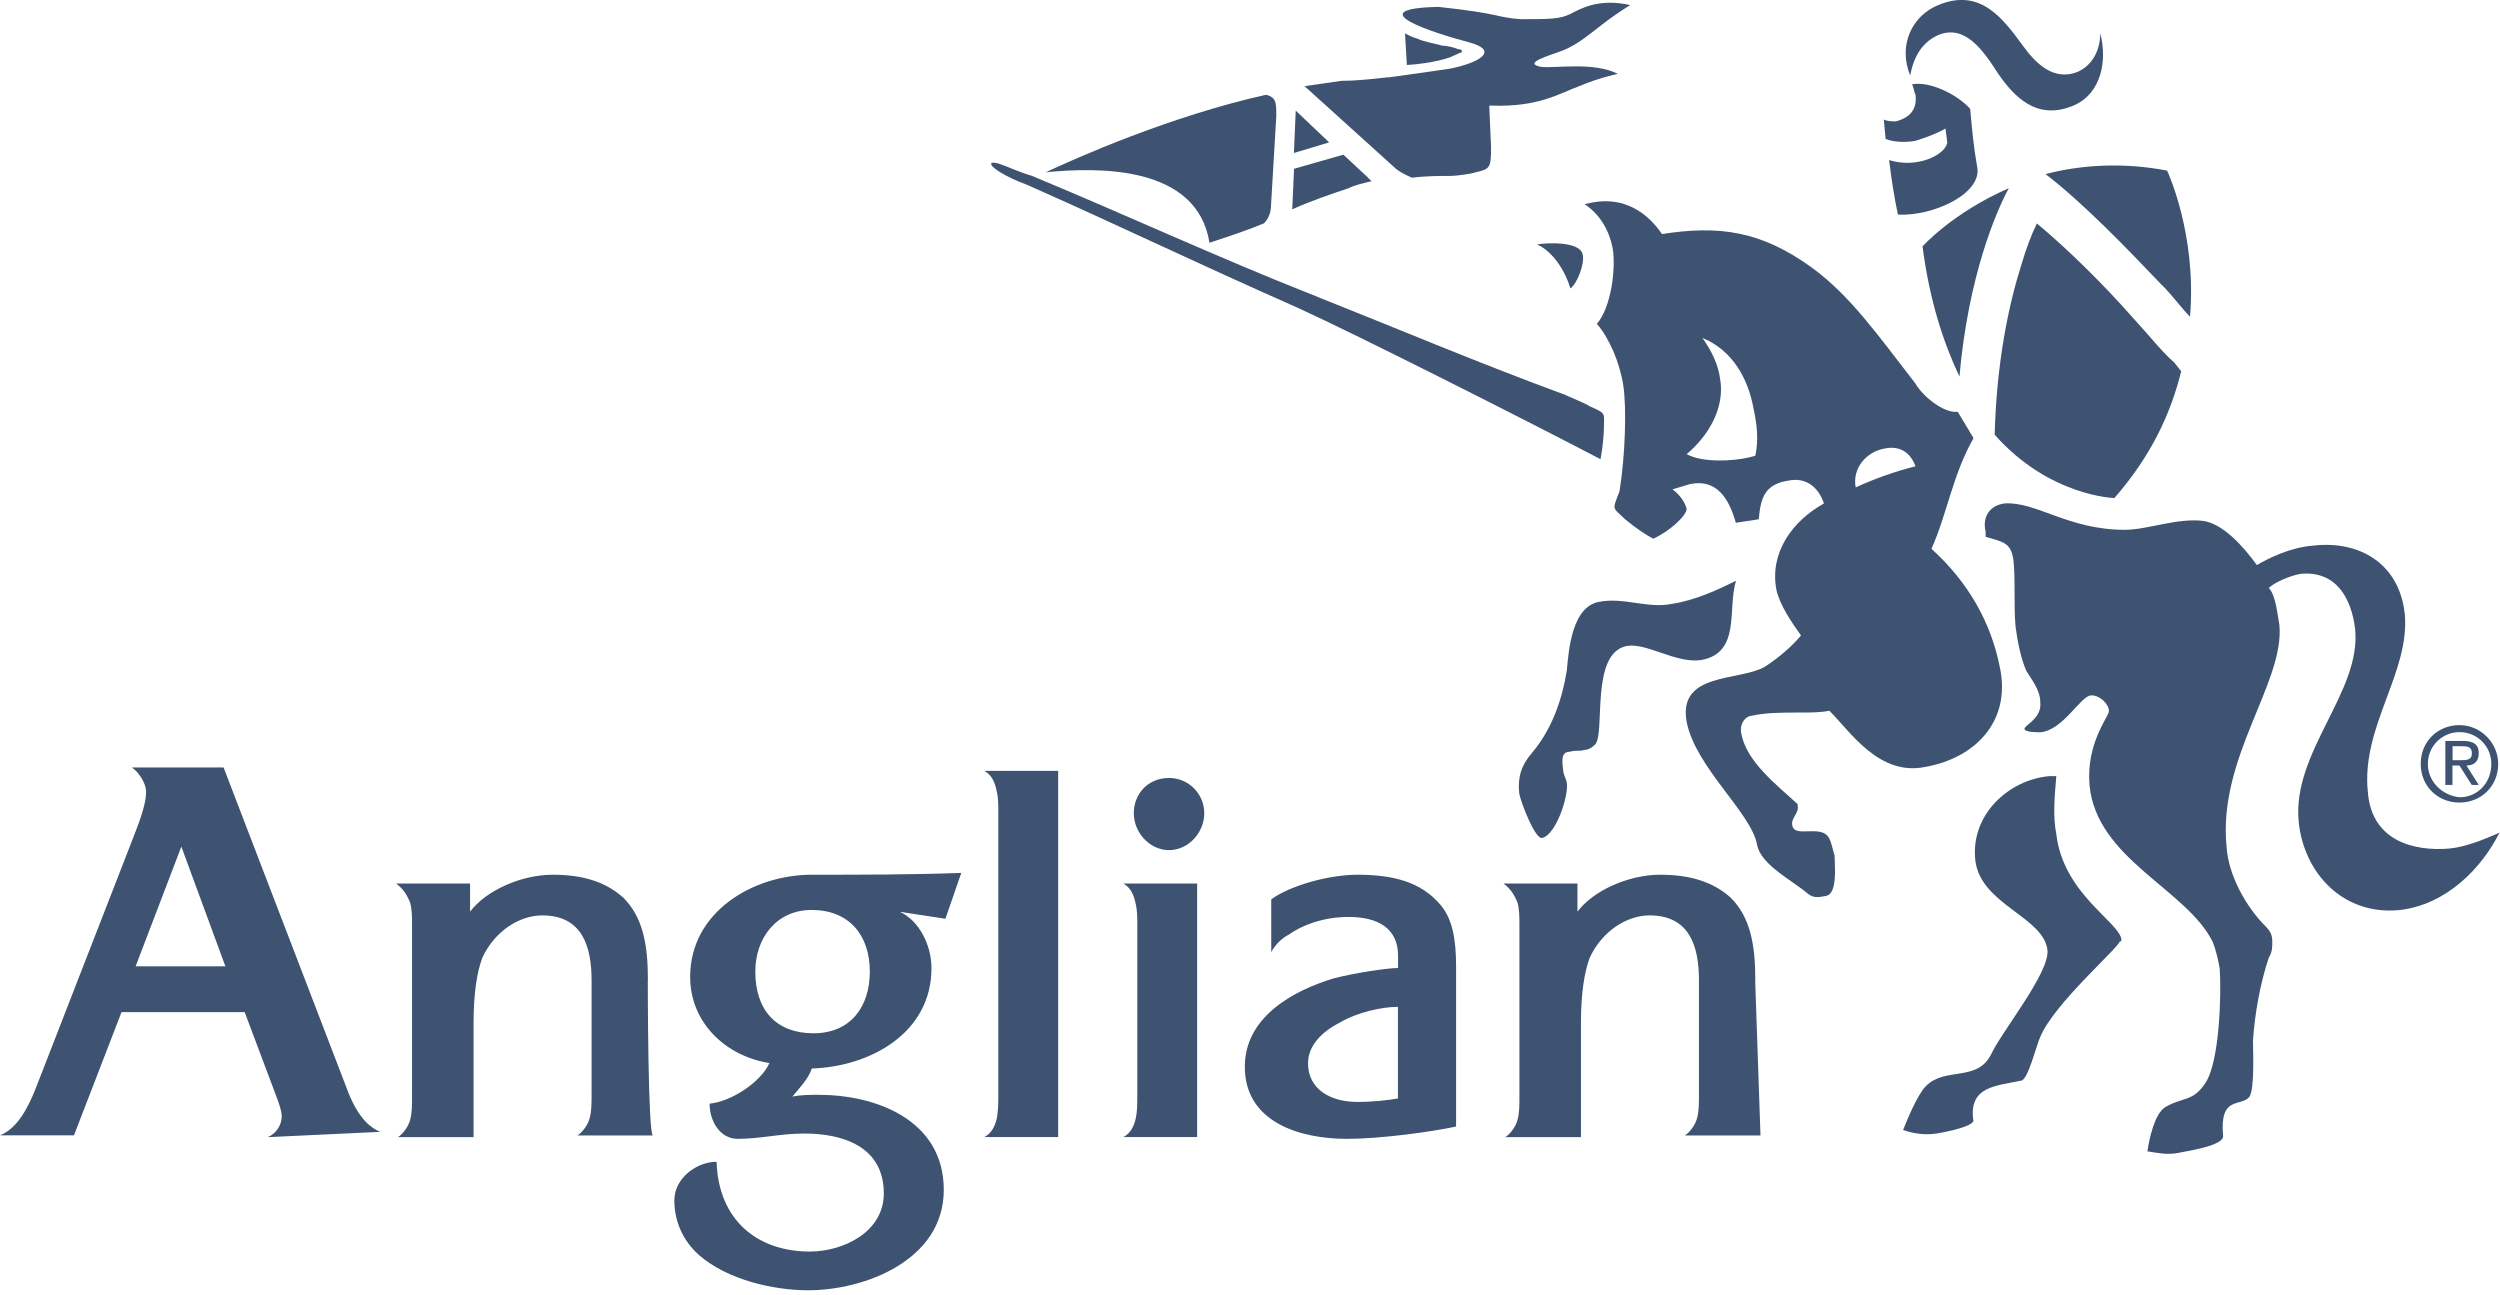
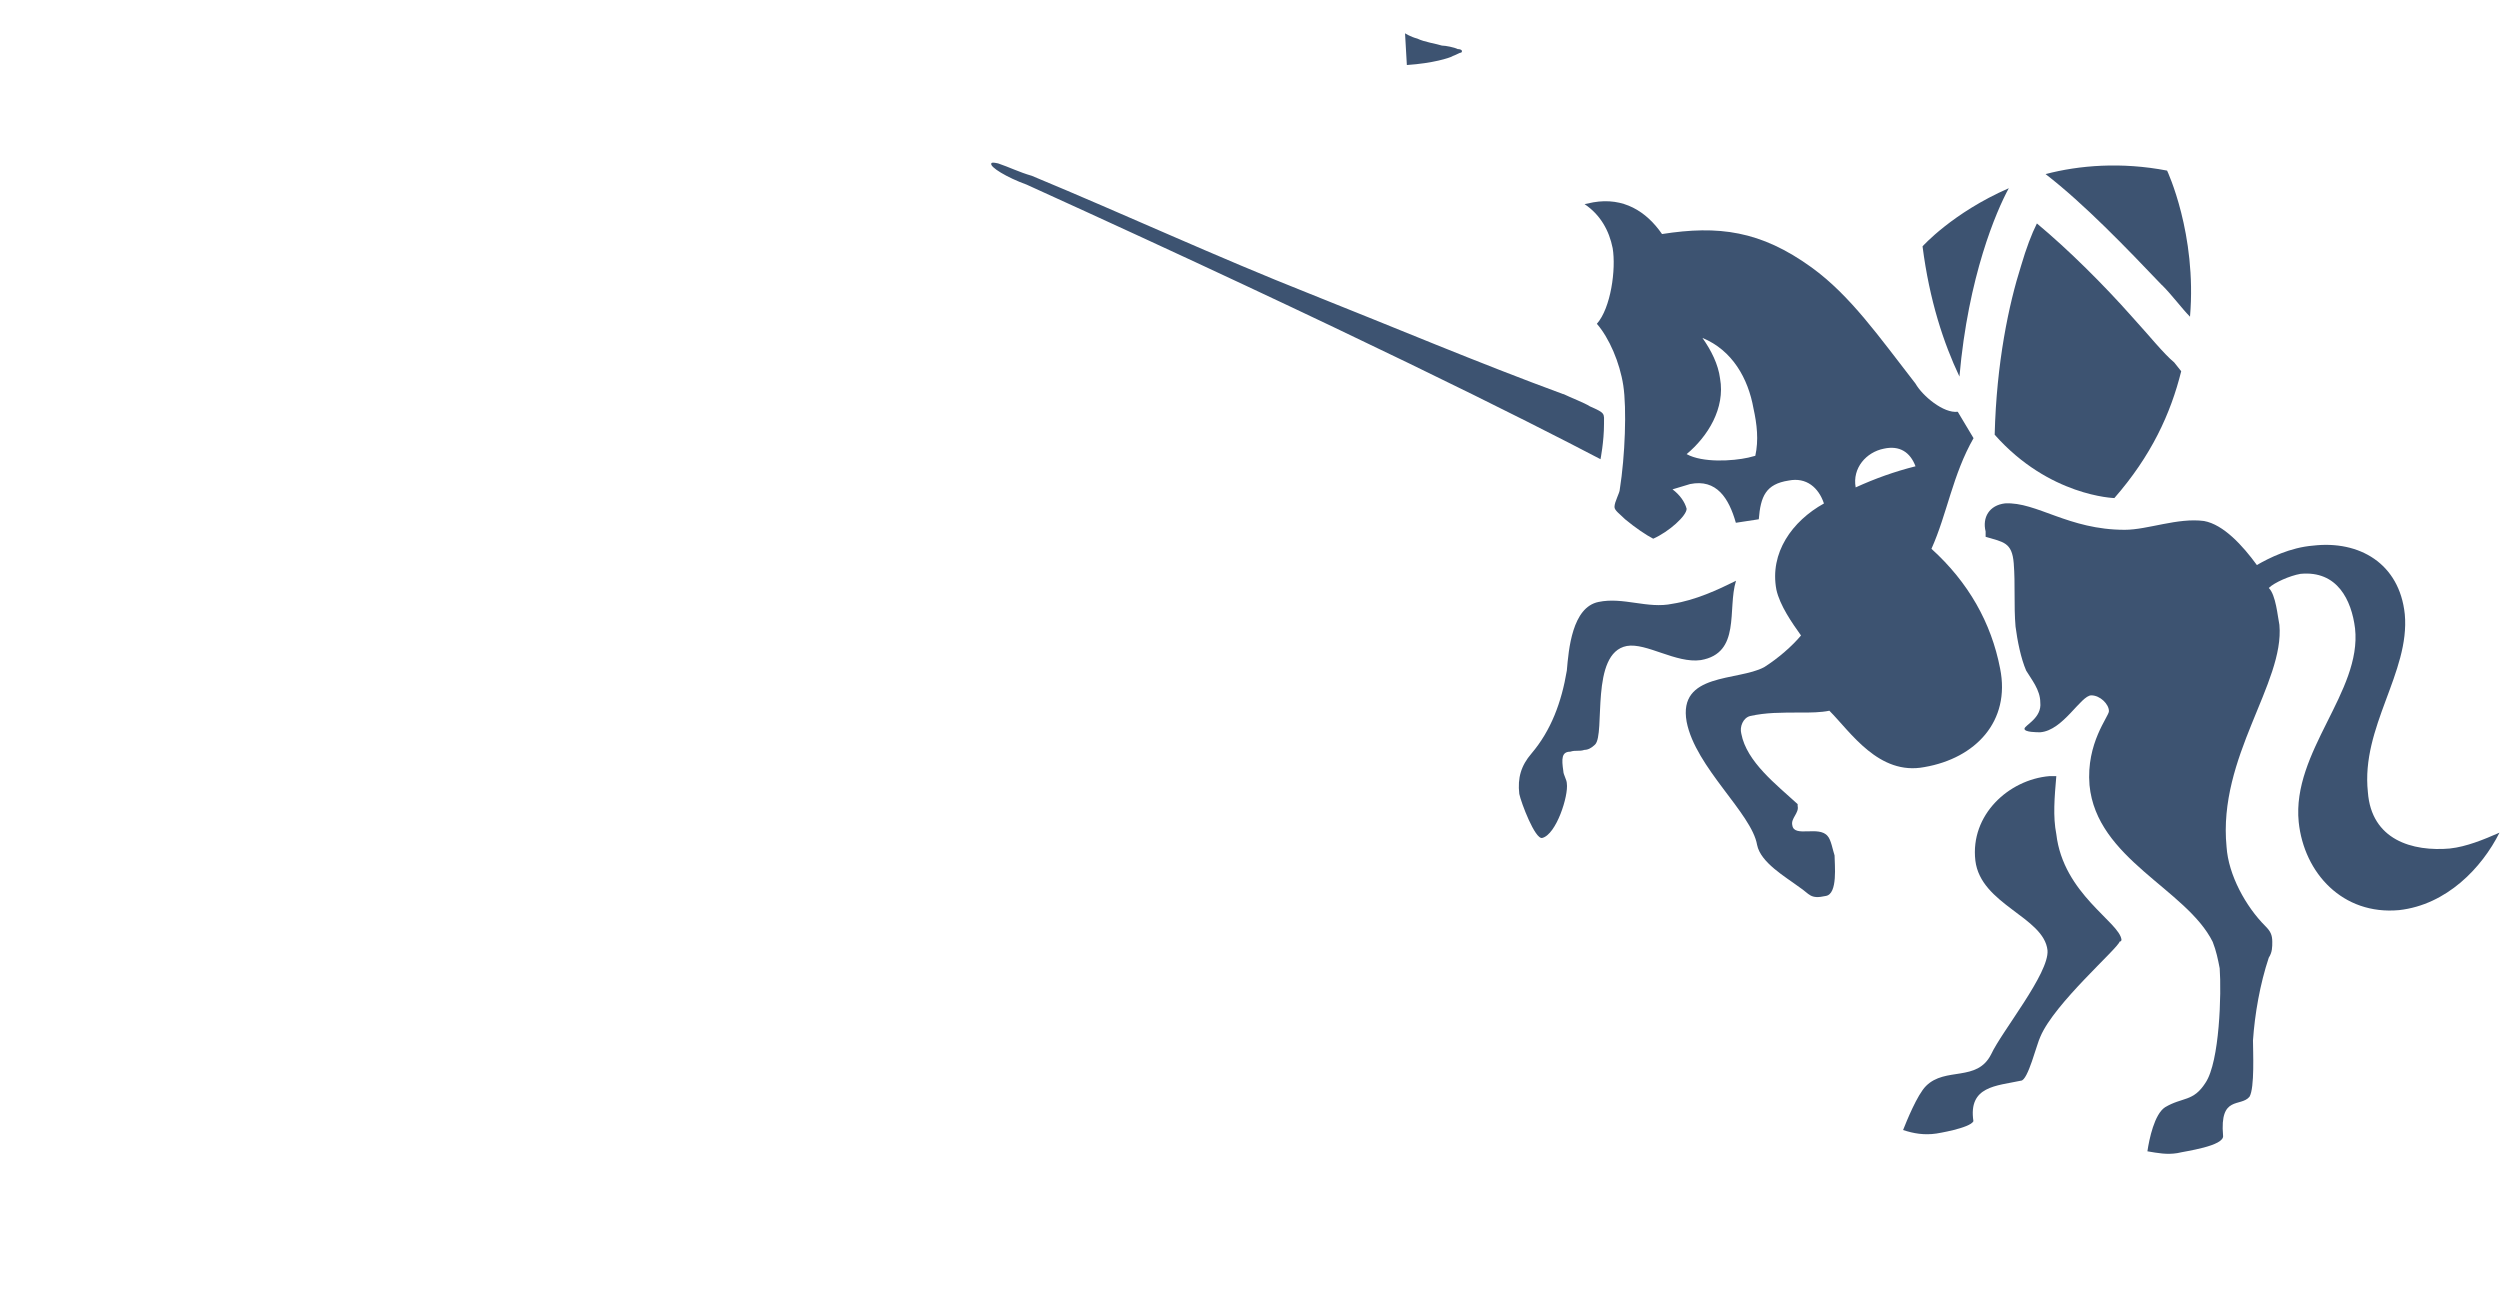
<svg xmlns="http://www.w3.org/2000/svg" width="193" height="100" viewBox="0 0 193 100" fill="none">
  <g clip-path="url(#clip0_19784_12292)">
-     <path d="M20.66 87.789C21.34 87.519 21.75 86.839 21.75 86.159C21.75 85.889 21.61 85.339 21.34 84.659L18.89 78.139H9.38L5.71 87.649H0C1.36 87.109 2.17 85.479 2.72 84.119L10.33 64.549C10.87 63.189 11.28 61.969 11.28 61.149C11.28 60.469 10.74 59.649 10.19 59.249H17.26L26.91 84.389C27.73 86.429 28.68 87.109 29.36 87.379L20.66 87.789ZM14 65.359L10.47 74.599H17.4L14 65.359ZM50.02 75.689C50.02 72.839 49.61 70.799 48.12 69.299C46.76 68.079 44.99 67.529 42.68 67.529C40.23 67.529 37.52 68.749 36.29 70.379V68.209H30.58C31.12 68.619 31.4 69.029 31.67 69.709C31.81 70.249 31.81 70.799 31.81 71.479V84.529C31.81 85.349 31.81 85.889 31.67 86.429C31.53 86.969 31.13 87.519 30.72 87.789H36.56V78.959C36.56 76.649 36.83 75.019 37.24 73.929C38.19 71.889 40.09 70.669 41.86 70.669C44.99 70.669 45.67 73.119 45.67 75.699V84.399C45.67 85.219 45.67 85.759 45.53 86.299C45.39 86.839 44.99 87.389 44.58 87.659H50.42C50.01 87.799 50.01 75.699 50.01 75.699L50.02 75.689ZM135.51 75.689C135.51 72.839 135.1 70.799 133.61 69.299C132.25 68.079 130.48 67.529 128.17 67.529C125.72 67.529 123.01 68.749 121.78 70.379V68.209H116.07C116.61 68.619 116.89 69.029 117.16 69.709C117.3 70.249 117.3 70.799 117.3 71.479V84.529C117.3 85.349 117.3 85.889 117.16 86.429C117.02 86.969 116.62 87.519 116.21 87.789H122.05V78.959C122.05 76.649 122.32 75.019 122.73 73.929C123.68 71.889 125.58 70.669 127.35 70.669C130.48 70.669 131.16 73.119 131.16 75.699V84.399C131.16 85.219 131.16 85.759 131.02 86.299C130.88 86.839 130.48 87.389 130.07 87.659H135.91L135.5 75.699L135.51 75.689ZM72.99 70.929L69.46 70.389C70.96 71.069 71.91 72.969 71.91 74.739C71.91 79.769 67.15 82.349 62.67 82.489C62.4 83.309 61.72 83.989 61.17 84.659C61.85 84.519 62.53 84.519 63.21 84.519C67.56 84.519 72.86 86.419 72.86 91.859C72.86 97.299 66.74 99.609 62.39 99.609C59.67 99.609 56.14 98.789 53.96 96.889C52.74 95.799 52.06 94.309 52.06 92.679C52.06 90.909 53.83 89.689 55.32 89.689C55.46 94.179 58.45 96.619 62.52 96.619C65.1 96.619 68.23 95.119 68.23 92.129C68.23 88.459 64.97 87.509 62.11 87.509C60.21 87.509 58.71 87.919 56.95 87.919C55.59 87.919 54.78 86.559 54.78 85.199C56.41 85.059 58.72 83.569 59.4 82.069C56 81.529 53.28 78.939 53.28 75.409C53.28 70.379 58.17 67.529 62.66 67.529C66.47 67.529 70.27 67.529 74.21 67.389L72.99 70.919V70.929ZM62.66 70.249C59.94 70.249 58.31 72.419 58.31 75.009C58.31 77.999 59.94 79.769 62.8 79.769C65.66 79.769 67.15 77.729 67.15 75.009C67.15 72.159 65.52 70.249 62.66 70.249ZM75.98 87.789C76.52 87.519 76.8 86.969 76.93 86.429C77.06 85.889 77.07 85.209 77.07 84.529V62.779C77.07 62.099 77.07 61.559 76.93 61.009C76.79 60.329 76.52 59.789 75.98 59.509H81.69V87.779H75.98V87.789ZM90.25 65.629C88.75 65.629 87.53 64.269 87.53 62.779C87.53 61.289 88.62 60.059 90.25 60.059C91.75 60.059 92.97 61.279 92.97 62.779C92.97 64.279 91.75 65.629 90.25 65.629ZM86.71 87.789C87.25 87.519 87.53 86.969 87.66 86.429C87.79 85.889 87.8 85.339 87.8 84.529V71.479C87.8 70.799 87.8 70.259 87.66 69.709C87.52 69.029 87.25 68.489 86.71 68.209H92.42V87.779H86.71V87.789ZM103.98 87.919C100.45 87.919 96.1 86.699 96.1 82.349C96.1 78.539 99.77 76.509 102.9 75.549C104.4 75.139 107.11 74.729 107.93 74.729V73.779C107.93 71.609 106.3 70.789 104.12 70.789C102.08 70.789 100.45 71.469 99.5 72.149C98.96 72.419 98.41 72.969 98.14 73.509V69.429C99.64 68.339 102.63 67.529 104.8 67.529C107.52 67.529 109.69 68.069 111.19 69.839C112.14 70.929 112.41 72.559 112.41 74.599V86.969C110.51 87.379 106.57 87.919 103.98 87.919ZM107.92 77.729C106.7 77.729 104.79 78.139 103.43 78.949C102.07 79.629 100.98 80.719 100.98 82.079C100.98 84.119 102.75 85.069 104.79 85.069C106.01 85.069 107.24 84.929 107.92 84.799V77.729ZM189.33 57.609H190.01C190.42 57.609 190.83 57.609 190.83 58.149C190.83 58.689 190.42 58.689 189.88 58.689H189.34V57.599L189.33 57.609ZM188.79 60.599H189.33V59.099H189.87L190.82 60.599H191.36L190.41 59.099C190.95 59.099 191.36 58.829 191.36 58.149C191.36 57.469 190.95 57.199 190.14 57.199H188.78V60.599H188.79ZM187.43 58.969C187.43 57.609 188.52 56.519 189.88 56.519C191.24 56.519 192.33 57.609 192.33 58.969C192.33 60.469 191.24 61.549 189.88 61.549C188.52 61.409 187.43 60.329 187.43 58.969ZM186.88 58.969C186.88 60.739 188.24 61.959 189.87 61.959C191.5 61.959 192.86 60.739 192.86 58.969C192.86 57.339 191.5 55.979 189.87 55.979C188.24 55.979 186.88 57.199 186.88 58.969ZM150.19 9.909L150.33 10.999C150.19 11.949 148.02 13.039 145.84 12.359C145.98 13.579 146.25 15.349 146.52 16.569C149.24 16.709 153.04 14.939 152.64 12.899C152.37 11.399 152.23 9.909 152.1 8.409C151.15 7.319 148.97 6.239 147.61 6.509C147.75 6.779 147.75 7.049 147.88 7.329C148.02 8.549 147.34 9.099 146.38 9.369C146.11 9.369 145.7 9.369 145.43 9.229L145.57 10.729C146.25 10.999 147.2 10.999 147.88 10.869C148.7 10.599 149.51 10.329 150.19 9.919V9.909ZM121.24 22.269C121.78 21.859 122.33 20.369 122.19 19.689C122.05 18.599 119.34 18.739 118.66 18.869C119.88 19.409 120.83 20.909 121.24 22.269ZM149.64 2.699C151.68 1.879 153.04 3.789 154.26 5.689C155.48 7.459 157.25 9.359 160.1 8.139C162.27 7.189 162.68 4.609 162.14 2.569C162.14 3.789 161.6 5.019 160.37 5.559C158.6 6.239 157.24 5.019 156.16 3.519C154.66 1.479 152.9 -0.971 149.64 0.389C147.6 1.209 146.51 3.519 147.47 5.829C147.74 4.329 148.42 3.249 149.64 2.699Z" fill="#3D5371" />
    <path d="M189.19 65.501C186.2 65.771 183.07 64.821 182.8 61.151C182.26 56.121 186.06 51.911 185.65 47.421C185.24 43.481 182.12 41.711 178.58 42.121C176.81 42.261 175.18 43.071 174.23 43.621C173.14 42.121 171.65 40.491 170.15 40.221C168.11 39.951 165.8 40.901 164.03 40.901C159.68 40.901 157.23 38.731 154.79 38.861C153.57 39.001 153.02 39.951 153.29 41.031V41.441C154.65 41.851 155.33 41.851 155.46 43.481C155.59 45.111 155.46 46.741 155.6 48.371C155.74 49.461 156.01 50.821 156.42 51.771C156.83 52.451 157.51 53.271 157.51 54.221C157.65 55.441 156.29 55.991 156.29 56.261C156.29 56.531 157.24 56.531 157.51 56.531C159.28 56.391 160.64 53.681 161.45 53.681C162.13 53.681 162.81 54.361 162.81 54.901C162.81 55.311 161.04 57.351 161.31 60.611C161.85 66.321 168.79 68.631 170.82 72.711C171.09 73.391 171.23 74.071 171.36 74.751C171.5 76.651 171.36 81.951 170.27 83.581C169.32 85.081 168.5 84.671 167.14 85.481C166.32 86.021 165.92 87.931 165.78 88.881C166.6 89.021 167.28 89.151 168.09 89.021C168.63 88.881 171.76 88.481 171.62 87.661C171.35 84.531 172.98 85.491 173.66 84.671C174.07 83.991 173.93 81.141 173.93 80.321C174.07 78.281 174.47 75.971 175.15 73.931C175.42 73.521 175.42 73.111 175.42 72.711C175.42 72.171 175.28 71.891 174.88 71.491C173.38 69.991 172.03 67.551 171.89 65.371C171.21 58.441 176.38 52.731 175.97 48.241C175.83 47.561 175.7 45.931 175.15 45.391C175.56 44.981 176.78 44.441 177.6 44.301C180.45 44.031 181.54 46.341 181.81 48.511C182.35 53.401 176.92 58.021 177.46 63.461C177.87 67.401 180.86 70.661 185.21 70.261C188.88 69.851 191.6 67.001 192.96 64.281C191.74 64.821 190.38 65.371 189.15 65.501H189.19Z" fill="#3D5371" />
    <path d="M152.358 33.828L151.138 31.788C150.048 31.928 148.418 30.568 147.878 29.618C145.028 25.948 142.848 22.818 139.858 20.648C135.918 17.798 132.658 17.388 128.308 18.068C127.088 16.298 125.318 15.218 123.008 15.618L122.328 15.758C123.548 16.578 124.228 17.798 124.498 19.158C124.768 20.788 124.358 23.778 123.278 24.998C124.228 26.088 125.048 27.988 125.318 29.758C125.588 31.528 125.458 35.198 125.048 37.778C125.048 38.048 124.638 38.728 124.638 39.138C124.638 39.408 125.048 39.678 125.458 40.088C126.278 40.768 127.088 41.308 127.628 41.588C128.848 41.048 130.208 39.818 130.208 39.278C130.068 38.738 129.668 38.188 129.118 37.778L130.478 37.368C132.518 36.958 133.468 38.458 134.008 40.358L135.778 40.088C135.918 38.318 136.318 37.368 138.088 37.098C139.448 36.828 140.398 37.638 140.808 38.868C138.358 40.228 136.598 42.678 137.138 45.528C137.408 46.748 138.358 48.108 139.038 49.058C138.358 49.878 137.268 50.828 136.188 51.508C134.148 52.598 129.528 51.918 130.208 55.718C130.888 59.248 135.238 62.788 135.648 65.228C135.918 66.588 137.818 67.678 138.908 68.488C139.728 69.028 139.728 69.438 140.948 69.168C141.898 69.028 141.628 66.718 141.628 66.038C141.488 65.628 141.358 64.818 141.088 64.538C140.408 63.718 138.508 64.678 138.368 63.718C138.228 63.178 138.908 62.768 138.778 62.218V62.078C137.148 60.578 134.838 58.818 134.428 56.638C134.288 56.098 134.568 55.418 135.108 55.278C136.328 55.008 137.418 55.008 139.188 55.008C139.728 55.008 140.548 55.008 141.228 54.868C142.858 56.498 145.038 59.898 148.568 59.218C152.508 58.538 155.228 55.688 154.408 51.608C153.728 48.078 151.958 44.948 149.108 42.368C150.328 39.648 150.738 36.658 152.368 33.808L152.358 33.828ZM135.508 35.188L134.968 35.328C133.748 35.598 131.438 35.738 130.208 35.058C131.838 33.698 133.198 31.528 132.788 29.218C132.648 28.128 132.108 27.048 131.428 26.088C133.738 27.038 134.958 29.218 135.368 31.528C135.638 32.748 135.778 33.978 135.508 35.198V35.188ZM145.428 34.638C146.648 34.368 147.468 34.908 147.878 35.998C146.248 36.408 144.748 36.948 143.258 37.628C142.988 36.128 144.078 34.908 145.428 34.638ZM158.748 59.918H158.208C155.078 60.188 152.088 62.908 152.498 66.438C152.908 69.838 157.798 70.788 158.068 73.368C158.208 75.138 154.538 79.618 153.718 81.388C152.628 83.558 150.188 82.338 148.688 83.838C148.008 84.518 147.188 86.558 146.918 87.238C147.738 87.508 148.548 87.648 149.498 87.508C149.498 87.508 152.078 87.098 152.348 86.558C151.938 83.838 154.118 83.838 156.018 83.428C156.558 83.428 157.238 80.578 157.518 80.028C158.608 77.448 163.498 73.228 163.638 72.688C163.778 72.688 163.778 72.548 163.778 72.548C163.638 71.188 159.288 69.018 158.748 64.398C158.478 63.038 158.608 61.548 158.748 59.908V59.918Z" fill="#3D5371" />
-     <path d="M134.009 44.84C132.649 45.52 130.879 46.34 129.119 46.61C127.219 47.02 125.309 46.07 123.409 46.47C121.369 46.88 121.099 50.14 120.959 51.77C120.549 54.22 119.739 56.39 118.239 58.16C117.419 59.11 117.149 60.06 117.289 61.29C117.429 61.97 118.509 64.82 119.059 64.69C120.149 64.42 121.099 61.43 120.959 60.48C120.959 60.21 120.689 59.8 120.689 59.53C120.549 58.58 120.549 58.03 121.229 58.03C121.639 57.89 121.909 58.03 122.319 57.89C122.589 57.89 122.859 57.75 123.139 57.48C123.959 56.66 122.729 50.41 125.589 49.87C127.089 49.6 129.399 51.23 131.299 50.96C134.429 50.42 133.339 47.02 134.019 44.84H134.009ZM148.419 19.01C148.959 23.22 150.049 26.49 151.269 29.07C151.949 21.32 154.119 16.29 155.079 14.53C150.729 16.43 148.419 19.02 148.419 19.02V19.01ZM164.589 24.45C162.419 22 159.699 19.29 157.249 17.25C156.839 18.07 156.429 19.15 156.029 20.51C155.079 23.5 154.129 27.99 153.989 33.56C158.199 38.32 163.229 38.45 163.229 38.45C166.079 35.19 167.579 31.93 168.389 28.66L167.849 27.98C167.029 27.3 165.949 25.94 164.589 24.45ZM166.899 22C167.719 22.82 168.399 23.77 169.069 24.45C169.609 18.06 167.299 13.17 167.299 13.17C163.769 12.49 160.499 12.76 157.919 13.44C160.909 15.75 164.169 19.15 166.889 22H166.899ZM120.689 30.43C114.029 27.98 107.639 25.27 101.119 22.68C93.919 19.83 86.85 16.56 79.65 13.57C78.7 13.3 77.879 12.89 77.07 12.62C77.07 12.62 76.529 12.48 76.529 12.62C76.389 12.89 77.749 13.71 79.249 14.25C86.32 17.38 91.889 20.09 100.179 23.76C104.669 25.8 117.849 32.46 123.559 35.45C123.559 35.45 123.829 34.09 123.829 32.73C123.829 31.91 123.969 31.91 122.739 31.37C122.329 31.1 121.239 30.69 120.699 30.42L120.689 30.43ZM112.129 4.33C112.539 4.19 112.669 4.06 112.809 4.06C112.949 3.92 112.809 3.79 112.539 3.79C112.269 3.65 111.589 3.52 111.319 3.52C110.909 3.38 109.959 3.25 109.419 2.98C108.879 2.84 108.469 2.57 108.469 2.57L108.609 5.02C110.649 4.88 111.869 4.48 112.139 4.34" fill="#3D5371" />
-     <path d="M97.721 7.321C90.38 8.951 83.04 12.211 80.731 13.301C84.811 12.891 92.421 12.761 93.371 18.741C93.781 18.601 95.951 17.921 97.581 17.241C97.99 16.831 98.121 16.291 98.121 15.881L98.531 8.951C98.531 8.411 98.531 8.001 98.391 7.731C98.251 7.461 97.85 7.321 97.71 7.321H97.721ZM100.03 8.551L99.891 11.811L102.61 10.991L100.03 8.541V8.551ZM105.61 13.711L103.71 11.941L99.9 13.031L99.76 16.161C101.26 15.481 102.89 14.941 104.11 14.531C104.65 14.261 105.33 14.121 105.88 13.991L105.61 13.721V13.711ZM118.93 5.151C117.57 4.881 119.47 4.331 120.56 3.931C121.65 3.521 122.46 2.841 123.69 1.891C124.92 0.941 125.86 0.391 125.86 0.391C123.41 -0.149 122.05 0.661 121.24 1.071C120.43 1.481 119.61 1.481 117.43 1.481C115.39 1.341 116.07 1.071 111.04 0.531C104.79 0.671 110.77 2.571 113.35 3.251C115.93 3.931 114.03 4.881 111.99 5.291C111.04 5.431 109.27 5.701 107.23 5.971H107.09C105.87 6.111 104.64 6.241 103.56 6.241L100.71 6.651L107.78 13.041C108.32 13.451 108.73 13.581 109 13.721C110.09 13.581 111.17 13.581 111.99 13.581C112.4 13.581 113.49 13.441 113.89 13.311C114.98 13.041 115.11 13.041 115.11 11.411L114.97 8.151H115.11C118.78 8.291 120.41 7.201 121.91 6.651C123.54 5.971 124.9 5.701 124.9 5.701C123 4.751 120.14 5.291 118.92 5.161L118.93 5.151Z" fill="#3D5371" />
+     <path d="M134.009 44.84C132.649 45.52 130.879 46.34 129.119 46.61C127.219 47.02 125.309 46.07 123.409 46.47C121.369 46.88 121.099 50.14 120.959 51.77C120.549 54.22 119.739 56.39 118.239 58.16C117.419 59.11 117.149 60.06 117.289 61.29C117.429 61.97 118.509 64.82 119.059 64.69C120.149 64.42 121.099 61.43 120.959 60.48C120.959 60.21 120.689 59.8 120.689 59.53C120.549 58.58 120.549 58.03 121.229 58.03C121.639 57.89 121.909 58.03 122.319 57.89C122.589 57.89 122.859 57.75 123.139 57.48C123.959 56.66 122.729 50.41 125.589 49.87C127.089 49.6 129.399 51.23 131.299 50.96C134.429 50.42 133.339 47.02 134.019 44.84H134.009ZM148.419 19.01C148.959 23.22 150.049 26.49 151.269 29.07C151.949 21.32 154.119 16.29 155.079 14.53C150.729 16.43 148.419 19.02 148.419 19.02V19.01ZM164.589 24.45C162.419 22 159.699 19.29 157.249 17.25C156.839 18.07 156.429 19.15 156.029 20.51C155.079 23.5 154.129 27.99 153.989 33.56C158.199 38.32 163.229 38.45 163.229 38.45C166.079 35.19 167.579 31.93 168.389 28.66L167.849 27.98C167.029 27.3 165.949 25.94 164.589 24.45ZM166.899 22C167.719 22.82 168.399 23.77 169.069 24.45C169.609 18.06 167.299 13.17 167.299 13.17C163.769 12.49 160.499 12.76 157.919 13.44C160.909 15.75 164.169 19.15 166.889 22H166.899ZM120.689 30.43C114.029 27.98 107.639 25.27 101.119 22.68C93.919 19.83 86.85 16.56 79.65 13.57C78.7 13.3 77.879 12.89 77.07 12.62C77.07 12.62 76.529 12.48 76.529 12.62C76.389 12.89 77.749 13.71 79.249 14.25C104.669 25.8 117.849 32.46 123.559 35.45C123.559 35.45 123.829 34.09 123.829 32.73C123.829 31.91 123.969 31.91 122.739 31.37C122.329 31.1 121.239 30.69 120.699 30.42L120.689 30.43ZM112.129 4.33C112.539 4.19 112.669 4.06 112.809 4.06C112.949 3.92 112.809 3.79 112.539 3.79C112.269 3.65 111.589 3.52 111.319 3.52C110.909 3.38 109.959 3.25 109.419 2.98C108.879 2.84 108.469 2.57 108.469 2.57L108.609 5.02C110.649 4.88 111.869 4.48 112.139 4.34" fill="#3D5371" />
  </g>
  <defs>
    <clipPath id="clip0_19784_12292">
      <rect width="193" height="99.61" fill="white" />
    </clipPath>
  </defs>
</svg>